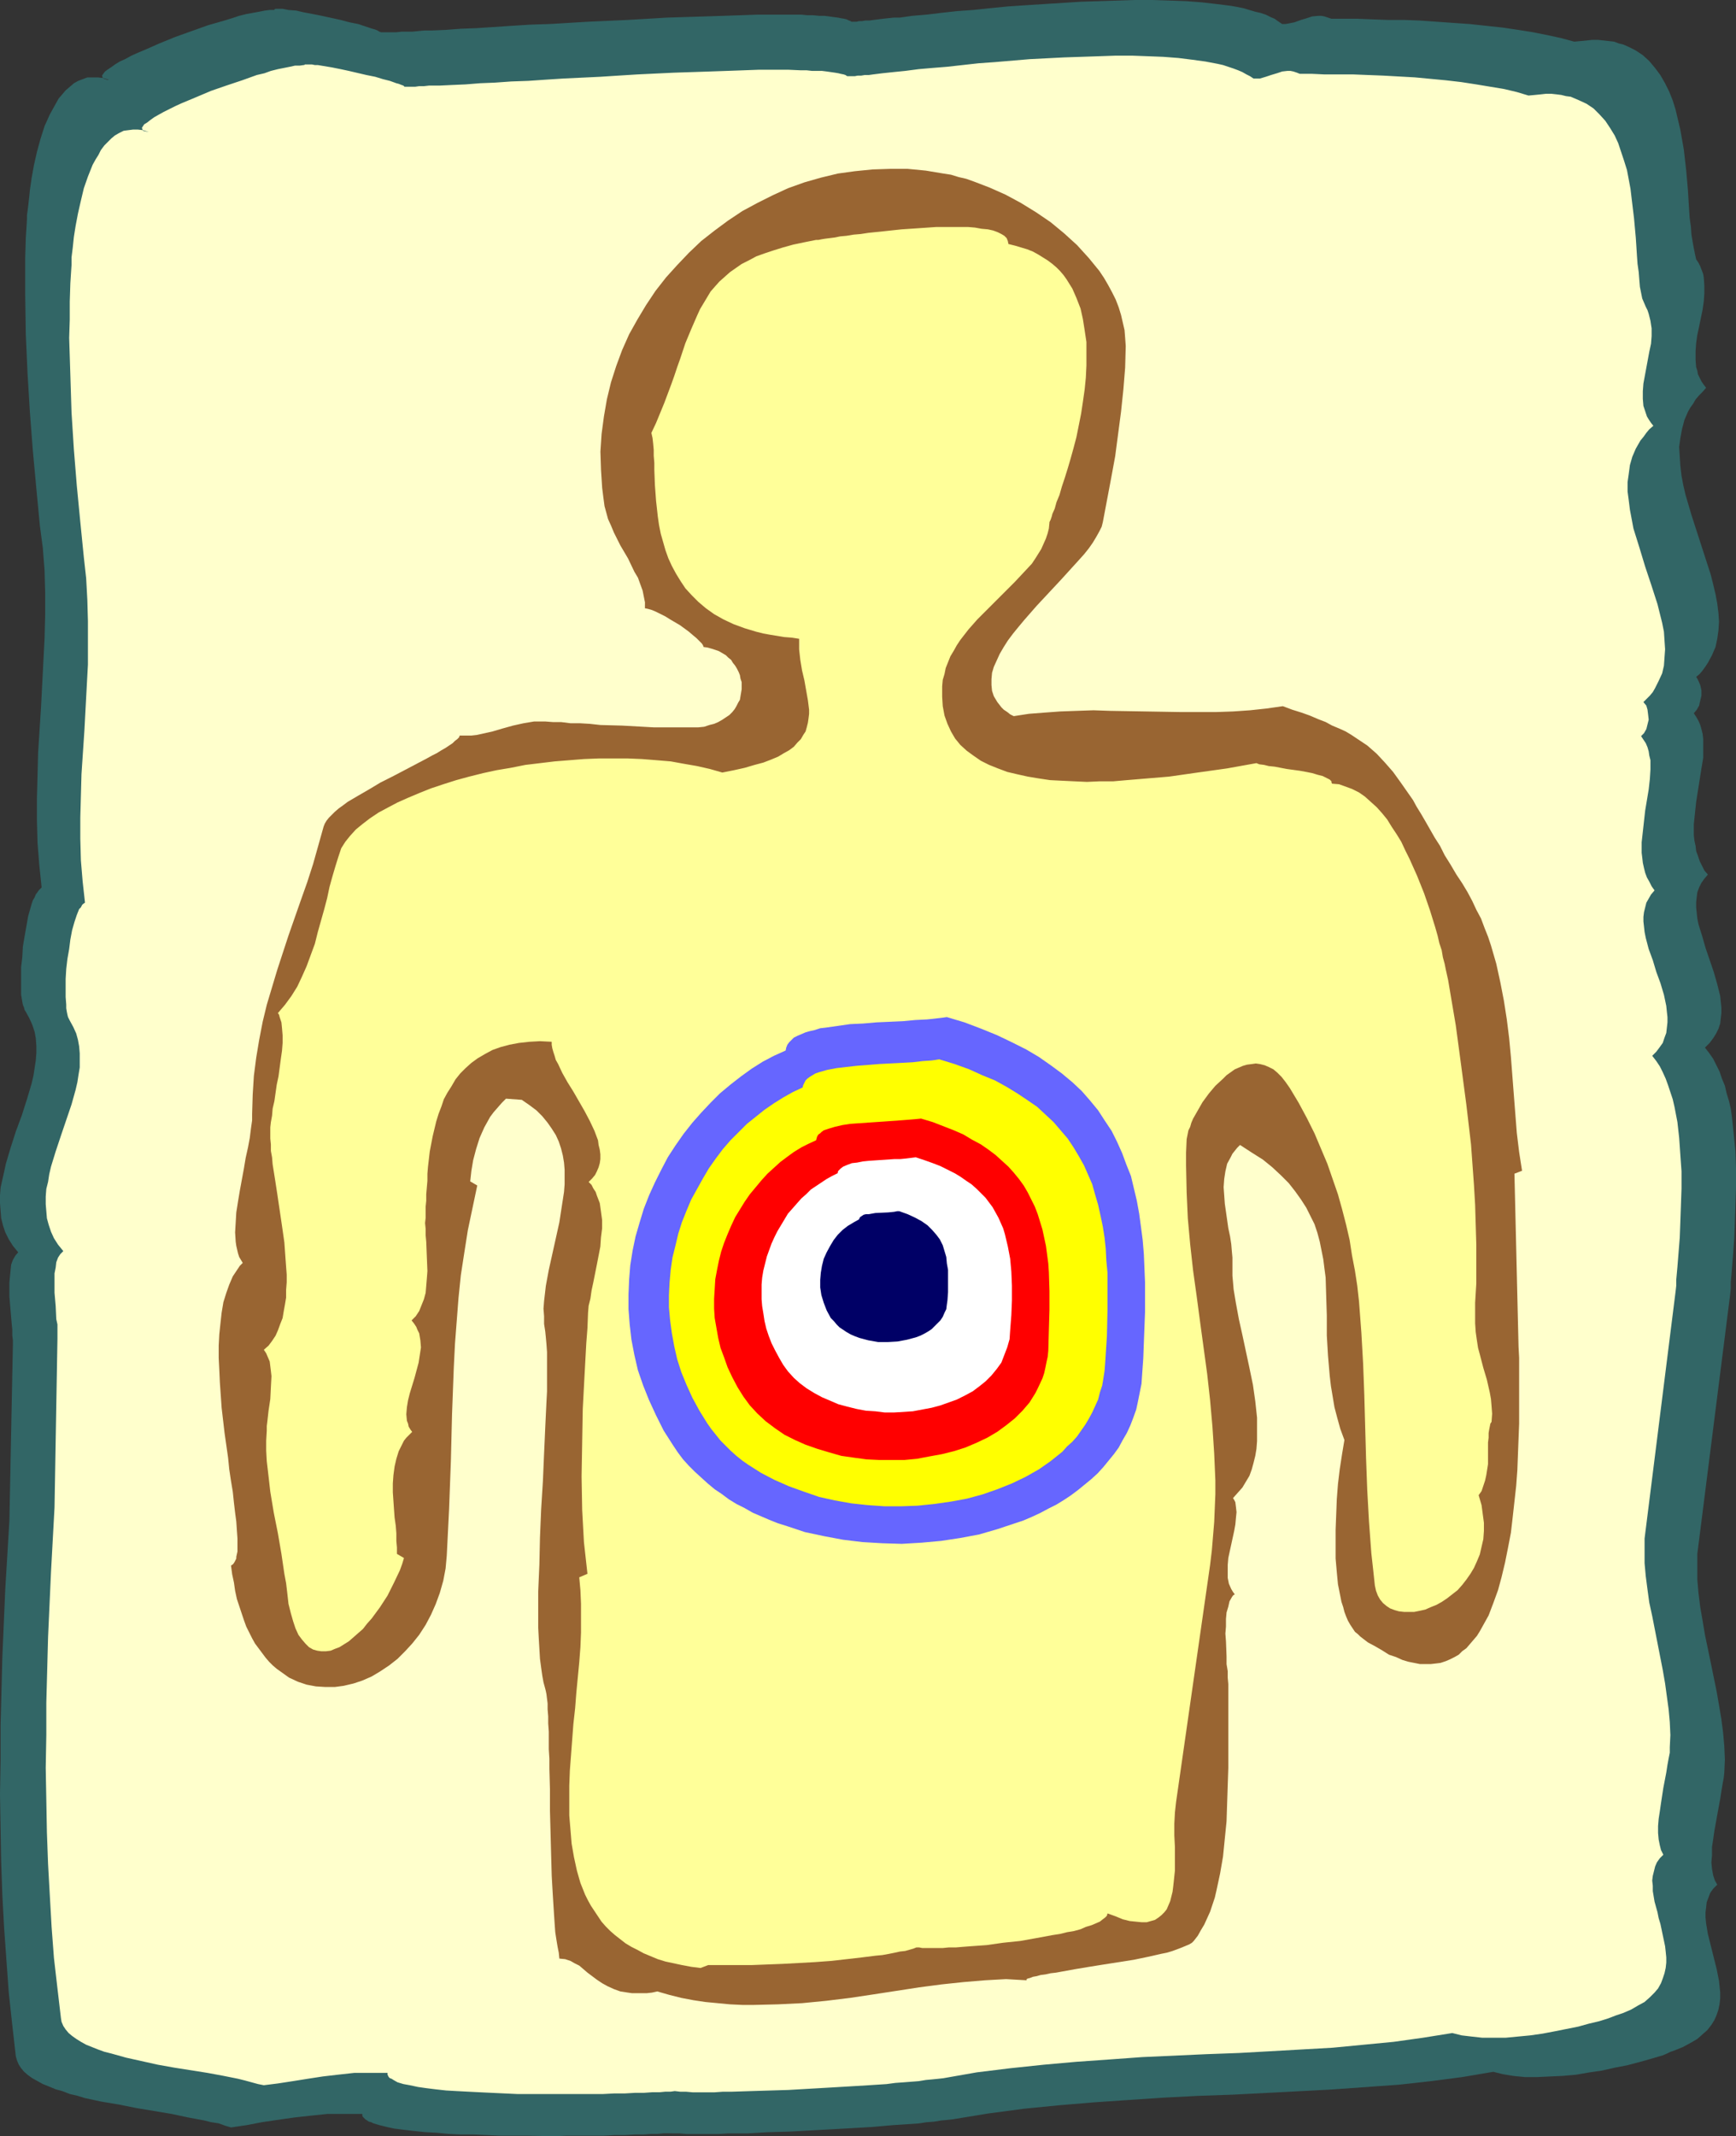
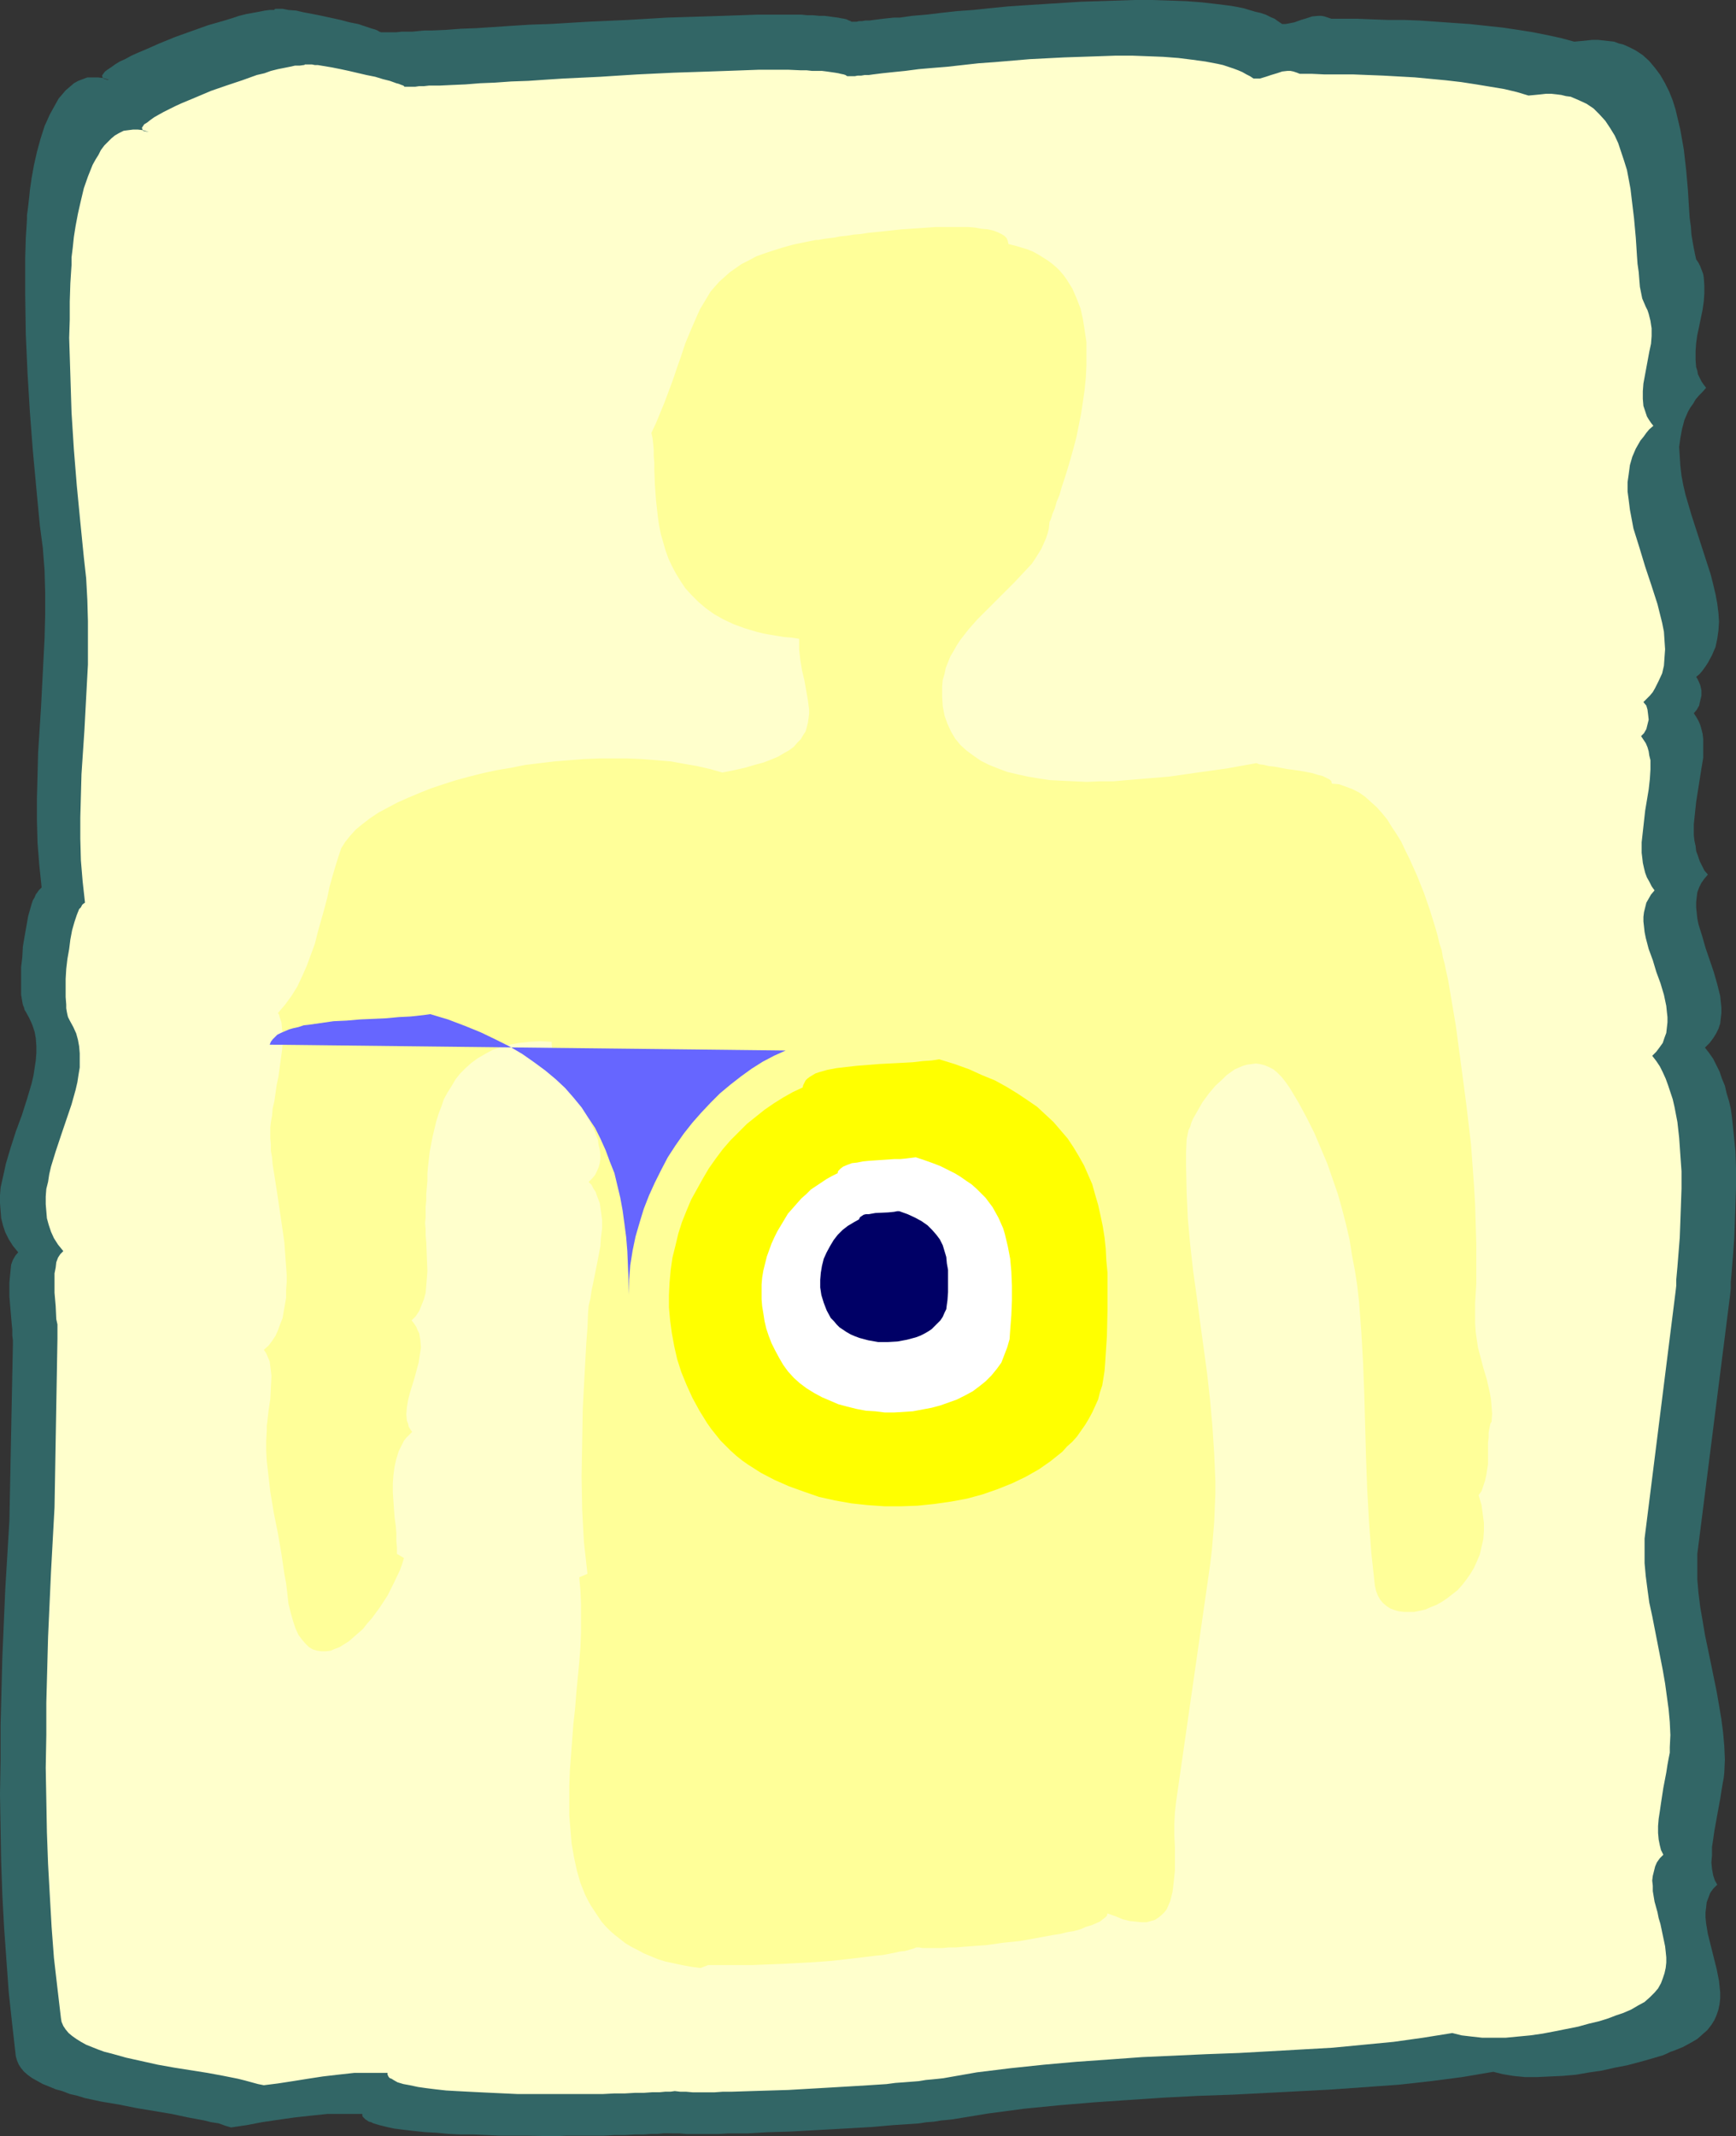
<svg xmlns="http://www.w3.org/2000/svg" xmlns:ns1="http://sodipodi.sourceforge.net/DTD/sodipodi-0.dtd" xmlns:ns2="http://www.inkscape.org/namespaces/inkscape" version="1.0" width="126.58mm" height="155.711mm" id="svg9" ns1:docname="Target.wmf">
  <rect width="100%" height="100%" fill="#333333" stroke="none" />
  <ns1:namedview id="namedview9" pagecolor="#ffffff" bordercolor="#000000" borderopacity="0.25" ns2:showpageshadow="2" ns2:pageopacity="0.0" ns2:pagecheckerboard="0" ns2:deskcolor="#d1d1d1" ns2:document-units="mm" />
  <defs id="defs1">
    <pattern id="WMFhbasepattern" patternUnits="userSpaceOnUse" width="6" height="6" x="0" y="0" />
  </defs>
  <path style="fill:#326666;fill-opacity:1;fill-rule:evenodd;stroke:none" d="m 184.03,587.707 h -0.646 -0.485 l -1.616,0.162 h -1.777 l -2.1,0.162 h -2.424 l -2.747,0.162 h -2.908 l -2.908,0.162 h -3.231 -3.393 -3.555 l -3.555,0.162 -7.432,-0.162 h -7.432 l -7.271,-0.323 h -3.555 l -3.393,-0.162 -3.393,-0.323 -3.07,-0.162 -3.07,-0.323 -2.747,-0.323 -2.585,-0.323 -2.262,-0.485 -1.939,-0.485 -1.616,-0.485 -0.646,-0.323 -0.646,-0.162 -0.969,-0.646 -0.323,-0.323 -0.323,-0.323 -0.162,-0.323 v -0.485 h -2.424 -2.424 -4.847 l -4.686,0.485 -4.362,0.485 -4.524,0.646 -4.362,0.646 -4.201,0.808 -4.362,0.646 -1.616,-0.485 -1.777,-0.646 -2.1,-0.323 -1.939,-0.485 -4.362,-0.808 -4.524,-0.97 -4.847,-0.808 -4.847,-0.808 -4.847,-0.97 -4.847,-0.808 -4.524,-0.97 -2.1,-0.646 -2.1,-0.485 -2.1,-0.808 -1.777,-0.485 -1.939,-0.808 -1.616,-0.646 -1.454,-0.808 -1.454,-0.808 -1.131,-0.808 -1.131,-0.97 -0.808,-0.97 -0.646,-0.97 -0.485,-1.131 -0.323,-1.131 -0.969,-8.564 -0.969,-8.888 -0.646,-8.888 -0.646,-9.049 L 0.646,522.101 0.323,512.89 0.162,503.518 0,494.307 0.162,484.935 v -9.534 l 0.485,-18.906 0.808,-18.745 1.131,-18.745 0.969,-48.639 v -1.131 l -0.162,-1.293 v -1.616 l -0.162,-1.616 -0.323,-3.717 -0.323,-3.878 v -1.939 -1.778 l 0.162,-1.778 0.162,-1.616 0.162,-1.616 0.485,-1.293 0.646,-1.131 0.808,-0.97 -1.454,-1.778 -1.131,-1.778 -0.969,-1.939 -0.646,-1.939 -0.485,-1.939 L 0.162,333.524 0,331.423 v -2.101 l 0.162,-2.101 0.485,-2.262 0.485,-2.101 0.485,-2.262 1.293,-4.363 1.454,-4.525 1.616,-4.363 1.454,-4.525 1.293,-4.363 0.485,-2.101 0.323,-2.101 0.323,-2.101 0.162,-2.101 v -1.939 l -0.162,-2.101 -0.323,-1.778 -0.646,-1.939 -0.808,-1.778 -0.969,-1.778 -0.323,-0.485 -0.162,-0.646 -0.323,-0.808 -0.162,-0.808 -0.162,-0.97 -0.162,-0.97 v -2.262 -2.585 -2.747 l 0.323,-2.747 0.162,-2.909 0.485,-2.909 0.485,-2.747 0.485,-2.747 0.646,-2.262 0.323,-1.131 0.323,-0.97 0.485,-0.808 0.323,-0.808 0.485,-0.646 0.323,-0.485 0.485,-0.485 0.323,-0.323 -0.646,-6.14 -0.485,-6.14 -0.162,-6.14 v -6.14 l 0.162,-6.302 0.162,-6.302 0.808,-12.604 0.646,-12.604 0.323,-6.302 0.162,-6.302 v -6.302 L 12.279,157.067 11.795,150.926 10.987,144.786 10.017,134.605 9.048,124.102 8.24,113.599 7.594,102.934 7.109,92.107 6.948,81.442 V 76.271 70.939 L 7.109,65.606 7.432,60.435 V 59.304 l 0.162,-1.131 0.162,-1.293 0.162,-1.454 0.162,-1.454 0.162,-1.616 0.485,-3.393 0.646,-3.555 0.808,-3.555 0.969,-3.555 1.131,-3.555 1.454,-3.232 0.808,-1.454 0.808,-1.454 0.808,-1.454 0.969,-1.131 0.969,-1.131 1.131,-0.97 1.131,-0.97 1.131,-0.646 1.293,-0.485 1.293,-0.485 h 1.454 1.454 l 1.454,0.162 1.616,0.485 h -0.485 l -0.485,-0.162 -0.485,-0.162 -0.323,-0.323 -0.162,-0.485 0.323,-0.485 0.485,-0.646 0.646,-0.485 0.969,-0.646 1.131,-0.808 1.293,-0.808 1.454,-0.646 1.777,-0.97 1.777,-0.808 1.939,-0.808 4.039,-1.778 4.362,-1.778 4.524,-1.616 4.524,-1.616 4.524,-1.293 2.1,-0.646 1.939,-0.646 1.939,-0.485 1.777,-0.323 1.777,-0.323 1.616,-0.323 1.293,-0.162 h 1.293 V 2.585 l 0.323,-0.162 h 0.162 1.131 0.646 l 0.808,0.162 0.808,0.162 2.1,0.162 2.1,0.485 2.585,0.485 2.424,0.485 5.17,1.131 2.424,0.646 2.424,0.485 1.939,0.646 1.939,0.646 0.646,0.162 0.808,0.323 0.485,0.323 0.485,0.162 h 1.939 1.131 1.131 l 1.454,-0.162 h 1.454 1.454 l 1.616,-0.162 1.777,-0.162 h 1.939 l 3.878,-0.162 4.201,-0.323 4.362,-0.162 4.847,-0.323 4.847,-0.323 5.17,-0.323 5.17,-0.162 10.825,-0.646 10.825,-0.485 10.825,-0.646 5.332,-0.162 5.17,-0.162 5.009,-0.162 4.686,-0.162 4.686,-0.162 h 4.362 4.039 1.939 1.777 l 1.616,0.162 h 1.616 l 1.616,0.162 h 1.454 l 1.293,0.162 1.131,0.162 1.293,0.162 0.808,0.162 0.969,0.162 0.646,0.162 0.646,0.323 0.485,0.162 0.162,0.162 h 1.454 l 0.646,-0.162 h 0.808 l 0.969,-0.162 h 1.131 l 1.131,-0.162 1.293,-0.162 1.293,-0.162 1.454,-0.162 1.616,-0.162 h 1.616 l 3.393,-0.485 3.878,-0.323 4.039,-0.485 4.362,-0.485 4.524,-0.323 4.686,-0.485 4.847,-0.485 4.847,-0.323 5.009,-0.323 10.179,-0.646 L 307.955,0.162 312.802,0 h 4.847 l 4.847,0.162 4.524,0.162 4.201,0.323 4.201,0.485 3.878,0.485 1.777,0.323 1.616,0.323 1.616,0.485 1.616,0.485 1.454,0.323 1.454,0.485 1.293,0.646 1.131,0.485 1.131,0.808 0.969,0.646 h 0.808 l 0.969,-0.162 1.616,-0.323 1.777,-0.646 1.616,-0.485 1.454,-0.485 1.777,-0.162 h 0.808 l 0.808,0.162 0.969,0.323 0.969,0.323 h 3.393 3.878 l 3.878,0.162 4.362,0.162 h 4.362 l 4.524,0.162 9.048,0.646 4.686,0.323 4.524,0.485 4.524,0.485 4.362,0.646 4.039,0.646 4.039,0.808 3.716,0.808 3.555,0.97 1.777,-0.162 1.616,-0.162 1.616,-0.162 h 1.616 l 1.454,0.162 1.454,0.162 1.454,0.162 1.293,0.485 1.293,0.323 1.131,0.485 2.262,1.131 1.939,1.293 1.777,1.616 1.616,1.939 1.454,1.939 1.293,2.262 1.131,2.262 0.969,2.424 0.808,2.585 0.646,2.747 0.646,2.747 0.485,2.747 0.485,2.747 0.646,5.656 0.485,5.494 0.162,2.747 0.162,2.585 0.162,2.424 0.323,2.262 0.162,2.262 0.323,1.939 0.323,1.778 0.323,1.616 0.323,1.454 0.646,0.97 0.485,0.97 0.808,2.101 0.162,0.97 0.162,2.262 v 2.101 l -0.162,2.262 -0.323,2.262 -0.969,4.686 -0.485,2.262 -0.323,2.262 -0.162,2.262 v 2.262 l 0.162,2.101 0.323,0.97 0.162,0.97 0.485,0.97 0.485,0.97 0.646,0.97 0.646,0.808 -0.969,1.131 -0.969,0.97 -0.969,1.131 -0.646,1.131 -0.808,1.131 -0.646,1.131 -0.969,2.262 -0.646,2.424 -0.485,2.585 -0.323,2.424 0.162,2.585 0.162,2.585 0.323,2.747 0.485,2.585 0.646,2.747 1.616,5.494 3.555,10.988 1.777,5.494 0.646,2.585 0.646,2.747 0.485,2.585 0.323,2.585 0.162,2.424 -0.162,2.424 -0.323,2.262 -0.485,2.262 -0.969,2.262 -1.131,2.101 -0.646,0.97 -0.808,1.131 -0.808,0.97 -0.969,0.808 0.323,0.485 0.323,0.646 0.485,1.131 0.323,1.454 v 1.454 l -0.323,1.293 -0.323,1.454 -0.646,1.131 -0.808,0.97 0.646,0.97 0.646,1.131 0.485,1.131 0.323,1.131 0.323,1.293 0.162,1.293 v 1.293 1.293 2.747 l -0.485,2.909 -0.969,6.14 -0.485,3.07 -0.323,3.07 -0.323,3.07 v 3.07 l 0.162,1.454 0.323,1.454 0.162,1.454 0.485,1.293 0.485,1.454 0.646,1.293 0.646,1.293 0.969,1.131 -0.969,1.131 -0.808,1.131 -0.646,1.293 -0.485,1.293 -0.162,1.293 -0.162,1.454 v 1.454 l 0.162,1.616 0.162,1.454 0.323,1.616 0.969,3.07 0.969,3.393 2.262,6.625 0.969,3.393 0.808,3.232 0.162,1.616 0.162,1.616 v 1.454 l -0.162,1.454 -0.162,1.454 -0.485,1.454 -0.646,1.293 -0.808,1.293 -0.969,1.293 -1.293,1.293 1.131,1.454 1.131,1.616 0.808,1.616 0.969,1.939 0.646,1.939 0.808,1.939 0.485,2.101 0.646,2.101 0.485,2.101 0.323,2.262 0.485,4.686 0.485,4.848 0.162,4.848 v 4.848 l -0.162,4.848 -0.162,4.848 -0.162,4.525 -0.323,4.363 -0.323,4.04 -0.162,1.939 -0.162,1.778 v 1.778 l -0.162,1.616 -9.048,71.423 v 3.555 3.555 l 0.323,3.717 0.485,3.878 0.646,3.717 0.646,3.878 1.616,7.756 1.616,7.918 0.646,3.717 0.646,3.878 0.485,3.717 0.323,3.717 0.162,3.717 -0.162,3.555 -0.162,1.454 -0.323,1.778 -0.323,1.939 -0.323,2.101 -0.808,4.363 -0.808,4.525 -0.323,2.262 -0.323,2.101 v 2.262 l -0.162,1.939 0.162,1.778 0.323,1.778 0.485,1.454 0.646,1.131 -1.131,1.131 -0.808,1.131 -0.485,1.293 -0.485,1.293 -0.162,1.454 -0.162,1.293 v 1.454 l 0.162,1.616 0.485,2.909 0.808,3.232 0.808,3.232 0.808,3.232 0.646,3.232 0.162,1.616 0.162,1.616 v 1.616 l -0.162,1.454 -0.323,1.616 -0.485,1.454 -0.646,1.454 -0.808,1.293 -1.131,1.454 -1.293,1.131 -1.454,1.293 -1.939,1.131 -2.1,1.131 -2.424,0.97 -0.969,0.323 -0.969,0.485 -1.131,0.485 -1.131,0.323 -2.747,0.808 -2.908,0.808 -3.07,0.808 -3.393,0.646 -3.555,0.808 -3.393,0.485 -3.716,0.646 -3.716,0.323 -3.555,0.162 -3.393,0.162 h -3.393 l -3.231,-0.323 -2.908,-0.485 -1.293,-0.323 -1.293,-0.323 -8.563,1.454 -8.725,1.131 -8.725,0.97 -9.048,0.646 -9.048,0.646 -9.048,0.485 -9.371,0.485 -9.371,0.485 -9.371,0.323 -9.371,0.485 -9.694,0.646 -9.533,0.646 -9.694,0.808 -9.856,0.97 -9.694,1.293 -9.856,1.616 -1.454,0.162 -1.777,0.162 -1.939,0.323 -2.1,0.162 -2.1,0.323 -2.424,0.162 -2.424,0.162 -2.424,0.162 -5.493,0.485 -5.493,0.323 -5.817,0.323 -11.795,0.646 -5.817,0.162 -5.493,0.323 h -5.332 l -2.585,0.162 h -8.886 l -1.939,-0.162 h -1.777 z" id="path1" />
  <path style="fill:#ffffcc;fill-opacity:1;fill-rule:evenodd;stroke:none" d="m 185.969,576.072 -1.131,0.162 h -1.454 l -1.616,0.162 h -2.1 l -2.262,0.162 h -2.424 l -2.747,0.162 h -2.908 l -3.07,0.162 h -3.07 -13.734 -6.948 l -6.948,-0.323 -3.393,-0.162 -3.231,-0.162 -3.07,-0.162 -2.908,-0.162 -2.908,-0.323 -2.585,-0.323 -2.262,-0.323 -2.262,-0.485 -1.777,-0.323 -1.616,-0.485 -1.131,-0.646 -0.485,-0.323 -0.485,-0.162 -0.323,-0.323 -0.162,-0.323 -0.162,-0.323 v -0.485 h -2.424 -2.262 -4.524 l -4.362,0.485 -4.201,0.485 -4.201,0.646 -4.039,0.646 -4.201,0.646 -3.878,0.485 -1.616,-0.323 -1.777,-0.485 -1.777,-0.485 -1.939,-0.485 -4.039,-0.808 -4.362,-0.808 -9.21,-1.454 -4.524,-0.808 -4.362,-0.97 -4.362,-0.97 -4.039,-1.131 -1.939,-0.485 -1.777,-0.646 -1.616,-0.646 -1.616,-0.646 -1.454,-0.808 -1.293,-0.808 -1.131,-0.808 -0.969,-0.808 -0.808,-0.97 -0.646,-0.97 -0.485,-1.131 -0.162,-0.97 -0.969,-8.241 -0.969,-8.403 -0.646,-8.564 -0.485,-8.564 -0.485,-8.726 -0.323,-8.726 -0.162,-8.888 -0.162,-8.888 0.162,-9.049 v -8.888 l 0.485,-18.098 0.808,-17.937 0.969,-17.775 0.808,-46.538 v -1.131 -1.131 -0.808 -0.808 l -0.323,-1.454 -0.162,-3.555 -0.323,-3.717 v -3.555 -1.778 l 0.323,-1.616 0.162,-1.454 0.485,-1.293 0.646,-0.97 0.808,-0.808 -1.454,-1.778 -1.131,-1.778 -0.808,-1.778 -0.646,-1.939 -0.485,-1.778 -0.162,-1.939 -0.162,-1.939 v -2.101 l 0.162,-2.101 0.485,-1.939 0.323,-2.101 0.485,-2.101 1.293,-4.201 1.454,-4.363 2.908,-8.564 1.131,-4.04 0.485,-2.101 0.323,-2.101 0.323,-1.939 v -1.939 -1.939 l -0.162,-1.939 -0.323,-1.778 -0.485,-1.778 -0.808,-1.778 -0.969,-1.778 -0.162,-0.323 -0.323,-0.646 -0.162,-0.646 -0.162,-0.808 -0.162,-0.97 v -0.97 l -0.162,-2.101 v -2.424 -2.585 l 0.162,-2.747 0.323,-2.747 0.485,-2.747 0.323,-2.585 0.485,-2.585 0.646,-2.262 0.646,-1.939 0.323,-0.808 0.323,-0.808 0.485,-0.485 0.323,-0.646 0.323,-0.323 0.485,-0.323 -0.646,-5.817 -0.485,-5.817 -0.162,-5.979 v -5.817 l 0.162,-5.979 0.162,-5.979 0.808,-12.119 0.646,-12.119 0.323,-5.979 v -5.979 -5.979 l -0.162,-5.817 -0.323,-5.979 -0.646,-5.817 -0.969,-9.695 -0.969,-10.019 -0.808,-10.019 -0.646,-10.18 -0.323,-10.342 -0.323,-10.18 0.162,-5.009 v -5.009 l 0.162,-5.009 0.323,-5.009 v -0.97 -1.131 l 0.162,-1.293 0.162,-1.293 0.323,-3.07 0.485,-3.07 0.646,-3.393 0.808,-3.555 0.808,-3.393 1.131,-3.232 1.293,-3.232 0.808,-1.454 0.808,-1.293 0.646,-1.293 0.969,-1.293 0.969,-0.97 0.969,-0.97 0.969,-0.808 1.131,-0.646 1.293,-0.646 1.293,-0.162 1.293,-0.162 h 1.293 l 1.454,0.162 1.616,0.485 -0.969,-0.162 -0.646,-0.162 -0.162,-0.323 -0.162,-0.485 0.323,-0.485 0.323,-0.485 0.808,-0.485 0.808,-0.646 1.131,-0.808 1.131,-0.646 1.454,-0.808 1.616,-0.808 1.616,-0.808 1.777,-0.808 3.878,-1.616 4.201,-1.778 4.201,-1.454 4.362,-1.454 4.039,-1.454 2.1,-0.485 1.777,-0.646 1.939,-0.485 1.616,-0.323 1.616,-0.323 1.454,-0.323 h 1.293 l 1.131,-0.162 h 0.162 l 0.162,-0.162 h 0.323 0.969 0.646 l 0.808,0.162 h 0.808 l 1.939,0.323 1.939,0.323 2.424,0.485 2.262,0.485 4.847,1.131 2.424,0.485 2.1,0.646 1.939,0.485 1.777,0.646 0.646,0.162 0.808,0.323 0.485,0.162 0.323,0.323 h 2.908 l 1.131,-0.162 h 1.293 l 1.454,-0.162 h 1.454 1.454 l 3.393,-0.162 3.716,-0.162 4.039,-0.323 4.039,-0.162 4.524,-0.323 4.686,-0.162 4.686,-0.323 5.009,-0.323 10.179,-0.485 5.009,-0.323 5.17,-0.323 10.179,-0.485 5.009,-0.162 4.847,-0.162 4.686,-0.162 4.524,-0.162 4.362,-0.162 h 7.917 l 3.555,0.162 h 1.616 l 1.454,0.162 h 1.454 1.293 l 1.293,0.162 1.131,0.162 1.131,0.162 0.969,0.162 0.646,0.162 0.808,0.162 0.485,0.162 0.485,0.323 h 0.162 0.808 0.485 0.646 l 0.808,-0.162 h 0.969 l 0.969,-0.162 h 1.131 l 1.131,-0.162 1.293,-0.162 1.293,-0.162 3.07,-0.323 3.231,-0.323 3.716,-0.485 3.716,-0.323 4.039,-0.323 4.362,-0.485 4.362,-0.485 4.524,-0.323 9.533,-0.808 9.533,-0.485 9.533,-0.323 4.686,-0.162 h 4.524 l 4.362,0.162 4.201,0.162 4.201,0.323 3.878,0.485 3.555,0.485 3.393,0.646 1.454,0.323 1.454,0.485 1.454,0.485 1.293,0.485 1.131,0.485 1.131,0.646 0.969,0.485 0.969,0.646 h 0.969 0.808 l 1.616,-0.485 1.454,-0.485 1.616,-0.485 1.454,-0.485 1.454,-0.162 h 0.808 l 0.808,0.162 0.969,0.323 0.808,0.323 h 3.393 l 3.393,0.162 h 3.878 4.039 l 4.039,0.162 4.201,0.162 8.725,0.485 8.563,0.808 4.201,0.485 4.201,0.646 3.878,0.646 3.878,0.646 3.393,0.808 3.231,0.97 1.777,-0.162 1.616,-0.162 1.454,-0.162 h 1.454 l 1.454,0.162 1.293,0.162 1.293,0.323 1.293,0.162 1.131,0.485 1.131,0.485 2.1,0.97 1.939,1.293 1.616,1.616 1.616,1.778 1.293,1.939 1.293,2.101 0.969,2.101 0.808,2.424 0.808,2.424 0.808,2.585 0.485,2.585 0.485,2.585 0.323,2.747 0.646,5.333 0.485,5.333 0.162,2.424 0.162,2.585 0.162,2.262 0.323,2.262 0.162,2.101 0.162,1.939 0.323,1.616 0.323,1.616 0.485,1.131 0.485,1.131 0.485,0.97 0.323,0.97 0.485,1.939 0.323,2.101 v 2.101 l -0.162,2.101 -0.485,2.262 -0.808,4.363 -0.808,4.363 -0.162,2.101 v 2.101 l 0.162,1.939 0.646,1.939 0.323,0.97 0.485,0.808 0.646,0.97 0.646,0.808 -1.131,0.97 -0.808,0.97 -0.808,1.131 -0.808,0.97 -1.293,2.262 -0.969,2.262 -0.646,2.262 -0.323,2.424 -0.323,2.262 v 2.585 l 0.323,2.424 0.323,2.585 0.485,2.585 0.485,2.585 1.616,5.171 1.616,5.333 1.777,5.333 1.616,5.009 0.646,2.585 0.646,2.585 0.485,2.424 0.162,2.424 0.162,2.424 -0.162,2.262 -0.162,2.262 -0.485,2.101 -0.969,2.101 -0.969,1.939 -0.646,1.131 -0.808,0.97 -0.808,0.808 -0.969,0.97 0.808,0.97 0.323,1.131 0.162,1.293 0.162,1.454 -0.323,1.293 -0.323,1.293 -0.646,1.131 -0.808,0.808 0.646,0.97 0.646,0.97 0.485,1.131 0.323,1.131 0.162,1.131 0.323,1.293 v 2.585 l -0.162,2.585 -0.323,2.909 -0.485,2.909 -0.485,2.909 -0.646,5.817 -0.323,2.909 v 2.909 l 0.162,1.293 0.162,1.454 0.323,1.454 0.323,1.293 0.485,1.293 0.646,1.131 0.646,1.293 0.808,1.131 -0.969,1.131 -0.646,1.131 -0.646,1.131 -0.323,1.293 -0.323,1.293 -0.162,1.293 v 1.293 l 0.162,1.454 0.162,1.454 0.323,1.616 0.808,3.07 1.131,3.07 0.969,3.232 1.131,3.07 0.969,3.232 0.646,3.07 0.162,1.616 0.162,1.454 v 1.454 l -0.162,1.454 -0.162,1.454 -0.485,1.293 -0.485,1.454 -0.808,1.131 -0.969,1.293 -1.131,1.131 1.131,1.454 0.969,1.454 0.808,1.616 0.808,1.778 0.646,1.778 0.646,1.939 0.646,1.939 0.485,2.101 0.808,4.201 0.485,4.363 0.323,4.686 0.323,4.525 v 4.686 l -0.162,4.686 -0.162,4.525 -0.162,4.363 -0.323,4.04 -0.323,4.04 -0.162,1.778 -0.162,1.778 v 1.616 l -0.162,1.454 -8.563,68.191 v 3.393 3.393 l 0.323,3.555 0.485,3.717 0.485,3.555 0.808,3.717 2.908,14.866 0.646,3.717 0.485,3.555 0.485,3.555 0.323,3.555 0.162,3.555 -0.162,3.393 v 1.454 l -0.323,1.616 -0.323,1.778 -0.323,2.101 -0.808,4.201 -0.646,4.201 -0.323,2.262 -0.323,2.101 -0.162,1.939 v 1.939 l 0.162,1.778 0.323,1.616 0.323,1.293 0.646,1.293 -0.969,0.97 -0.808,1.131 -0.485,1.131 -0.323,1.293 -0.323,1.293 -0.162,1.293 0.162,1.454 v 1.454 l 0.485,2.909 0.808,2.909 0.323,1.616 0.485,1.616 0.646,3.07 0.646,3.07 0.162,1.454 0.162,1.616 v 1.454 l -0.162,1.454 -0.323,1.454 -0.485,1.454 -0.485,1.293 -0.808,1.454 -0.969,1.131 -1.293,1.293 -1.454,1.293 -1.777,0.97 -1.939,1.131 -2.262,0.97 -0.969,0.323 -0.969,0.323 -2.1,0.808 -2.585,0.808 -2.747,0.646 -2.908,0.808 -3.231,0.646 -3.231,0.646 -3.393,0.646 -3.393,0.485 -3.393,0.323 -3.393,0.323 h -3.231 -3.231 l -2.908,-0.323 -2.747,-0.323 -1.293,-0.323 -1.293,-0.323 -8.079,1.293 -8.079,1.131 -8.402,0.808 -8.402,0.808 -8.563,0.485 -8.563,0.485 -8.725,0.485 -8.886,0.323 -17.773,0.808 -8.886,0.646 -9.21,0.646 -9.048,0.808 -9.21,0.97 -9.21,1.131 -9.21,1.616 -1.454,0.162 -1.616,0.162 -1.777,0.162 -1.939,0.323 -2.1,0.162 -2.1,0.162 -2.262,0.162 -2.424,0.323 -5.009,0.323 -5.332,0.323 -5.493,0.323 -11.148,0.646 -5.332,0.162 -5.332,0.162 -5.009,0.162 h -2.424 l -2.262,0.162 h -6.14 l -1.777,-0.162 h -1.616 z" id="path2" />
-   <path style="fill:#996532;fill-opacity:1;fill-rule:evenodd;stroke:none" d="m 177.728,167.57 0.808,0.162 1.131,0.323 1.131,0.485 1.293,0.646 1.293,0.646 1.293,0.808 2.747,1.616 2.424,1.778 1.131,0.97 0.969,0.808 0.808,0.808 0.646,0.646 0.323,0.485 0.162,0.485 1.131,0.162 1.131,0.323 1.939,0.646 1.939,1.131 0.646,0.646 0.808,0.646 0.485,0.808 0.646,0.808 0.485,0.808 0.485,0.97 0.323,0.808 0.162,0.97 0.323,0.97 v 0.97 0.97 l -0.162,0.97 -0.162,0.97 -0.162,0.97 -0.485,0.808 -0.485,0.97 -0.485,0.808 -0.646,0.808 -0.808,0.808 -0.969,0.646 -0.969,0.646 -1.131,0.646 -1.131,0.485 -1.293,0.323 -1.454,0.485 -1.616,0.162 h -2.1 -4.847 -2.585 -2.747 l -2.908,-0.162 -5.817,-0.323 -5.978,-0.162 -2.908,-0.323 -2.747,-0.162 h -2.585 l -2.585,-0.323 h -2.262 l -2.1,-0.162 h -1.616 -1.454 l -2.908,0.485 -2.908,0.646 -2.908,0.808 -2.747,0.808 -2.908,0.646 -1.454,0.323 -1.454,0.162 h -1.616 -1.616 l -0.162,0.485 -0.485,0.485 -0.646,0.485 -0.646,0.646 -0.969,0.646 -0.969,0.646 -1.131,0.646 -1.293,0.808 -1.293,0.646 -1.454,0.808 -3.07,1.616 -3.07,1.616 -3.393,1.778 -3.231,1.616 -3.231,1.939 -3.07,1.778 -2.747,1.616 -1.293,0.97 -1.131,0.808 -1.131,0.97 -0.808,0.808 -0.808,0.808 -0.646,0.808 -0.485,0.808 -0.323,0.808 -1.454,5.171 -1.454,5.171 -1.616,5.009 -1.777,5.009 -3.393,9.695 -3.07,9.372 -1.454,4.848 -1.454,4.848 -1.131,4.686 -0.969,5.009 -0.808,4.848 -0.646,5.009 -0.323,5.171 -0.162,5.332 v 0.808 0.97 l -0.323,2.262 -0.323,2.585 -0.485,2.585 -0.646,2.909 -0.485,2.909 -1.131,6.14 -0.485,2.909 -0.485,3.07 -0.162,2.747 -0.162,2.747 0.162,2.585 0.162,1.131 0.485,2.101 0.323,0.97 0.485,0.808 0.485,0.808 -0.808,0.808 -0.646,0.97 -1.293,1.939 -0.969,2.262 -0.808,2.262 -0.808,2.585 -0.485,2.909 -0.323,2.909 -0.323,3.07 -0.162,3.07 v 3.393 l 0.162,3.232 0.162,3.555 0.485,6.948 0.808,6.948 0.969,6.787 0.323,3.232 0.485,3.232 0.485,2.909 0.323,3.07 0.323,2.747 0.323,2.424 0.162,2.424 0.162,2.262 v 1.939 1.616 l -0.323,1.454 v 0.485 l -0.323,0.646 -0.162,0.323 -0.323,0.485 -0.162,0.162 -0.485,0.323 0.323,2.424 0.485,2.262 0.323,2.262 0.485,2.262 0.646,1.939 0.646,1.939 0.646,1.939 0.646,1.778 0.808,1.616 0.808,1.616 0.808,1.454 0.969,1.293 0.969,1.293 0.969,1.293 0.969,1.131 0.969,0.97 1.131,0.97 1.131,0.808 1.131,0.808 1.131,0.808 2.424,1.131 2.424,0.808 2.585,0.485 2.585,0.162 h 2.585 l 2.424,-0.323 2.747,-0.646 2.424,-0.808 2.585,-1.131 2.424,-1.454 2.424,-1.616 2.262,-1.778 2.1,-2.101 1.939,-2.101 1.939,-2.424 1.777,-2.747 1.454,-2.747 1.293,-2.909 1.131,-3.07 0.969,-3.393 0.646,-3.393 0.323,-3.555 0.646,-12.927 0.485,-13.089 0.323,-12.927 0.485,-12.927 0.323,-6.464 0.485,-6.302 0.485,-6.302 0.646,-6.302 0.969,-6.302 0.969,-6.14 1.293,-6.14 1.293,-6.14 -1.939,-1.131 0.323,-2.909 0.485,-2.909 0.808,-3.07 0.969,-3.07 1.293,-2.909 1.616,-2.909 0.969,-1.293 1.131,-1.293 1.131,-1.293 1.131,-1.131 4.362,0.323 2.1,1.454 1.939,1.454 1.616,1.616 1.454,1.778 1.131,1.616 1.131,1.778 0.808,1.778 0.646,1.939 0.485,1.939 0.323,1.939 0.162,1.939 v 1.939 2.101 l -0.162,2.101 -0.646,4.201 -0.646,4.201 -0.969,4.363 -1.939,8.726 -0.808,4.363 -0.485,4.201 -0.162,2.101 0.162,2.101 v 2.101 l 0.323,2.101 0.162,1.616 0.162,1.778 0.162,2.262 v 7.756 3.07 l -0.162,3.07 -0.162,3.393 -0.162,3.393 -0.162,3.717 -0.162,3.555 -0.323,7.595 -0.485,7.756 -0.323,7.756 -0.162,7.433 -0.162,3.717 -0.162,3.717 v 3.393 3.393 3.232 l 0.162,3.07 0.162,2.747 0.162,2.747 0.323,2.424 0.323,2.262 0.323,1.778 0.485,1.778 0.162,0.646 0.162,0.808 0.162,1.293 0.162,1.293 v 1.616 l 0.162,1.939 v 1.939 l 0.162,2.262 v 2.262 2.585 l 0.162,2.585 v 2.747 l 0.162,5.656 v 5.979 l 0.323,12.119 0.162,5.817 0.162,2.909 0.162,2.747 0.162,2.585 0.162,2.585 0.162,2.424 0.162,2.262 0.323,2.101 0.323,1.939 0.323,1.616 0.162,1.616 1.616,0.162 1.454,0.485 1.131,0.646 1.293,0.646 2.262,1.939 2.585,1.939 1.454,0.97 1.454,0.808 1.777,0.808 1.777,0.646 2.1,0.323 1.131,0.162 h 2.585 1.454 l 1.454,-0.162 1.454,-0.323 3.393,0.97 3.231,0.808 3.393,0.646 3.231,0.485 3.393,0.323 3.393,0.323 3.393,0.162 h 3.231 l 6.624,-0.162 6.624,-0.323 6.624,-0.646 6.624,-0.808 6.463,-0.97 12.603,-1.939 6.14,-0.808 6.14,-0.646 5.817,-0.485 2.908,-0.162 2.908,-0.162 2.747,0.162 2.908,0.162 v -0.323 l 0.323,-0.162 0.646,-0.162 0.808,-0.323 0.969,-0.162 1.131,-0.323 1.293,-0.162 1.454,-0.323 1.454,-0.162 1.777,-0.323 3.555,-0.646 3.878,-0.646 4.039,-0.646 8.24,-1.293 3.878,-0.808 3.555,-0.808 1.616,-0.323 1.616,-0.485 1.293,-0.485 1.293,-0.485 1.131,-0.485 0.808,-0.323 0.808,-0.485 0.485,-0.485 1.131,-1.454 0.808,-1.454 0.969,-1.616 0.808,-1.778 0.808,-1.778 0.646,-1.939 0.646,-1.939 0.485,-2.101 0.969,-4.525 0.808,-4.686 0.485,-4.848 0.485,-4.848 0.162,-5.009 0.162,-4.848 0.162,-4.848 v -4.686 -14.22 -1.616 -1.131 -1.454 l -0.162,-1.778 v -1.778 l -0.323,-1.939 v -2.101 l -0.162,-4.201 -0.162,-2.101 0.162,-1.939 v -2.101 l 0.162,-1.778 0.485,-1.616 0.323,-1.454 0.646,-1.131 0.323,-0.485 0.485,-0.323 -0.485,-0.646 -0.485,-0.808 -0.646,-1.454 -0.323,-1.616 v -1.778 -1.778 l 0.162,-1.939 0.808,-3.717 0.808,-3.717 0.323,-1.778 0.162,-1.778 0.162,-1.616 -0.162,-1.454 -0.162,-1.293 -0.323,-0.646 -0.323,-0.485 1.293,-1.454 1.293,-1.454 0.969,-1.616 0.969,-1.616 0.646,-1.778 0.485,-1.778 0.485,-1.939 0.323,-1.939 0.162,-2.101 v -2.101 -2.101 -2.262 l -0.485,-4.525 -0.646,-4.525 -0.969,-4.686 -0.969,-4.525 -0.969,-4.525 -0.969,-4.363 -0.808,-4.363 -0.323,-1.939 -0.323,-1.939 -0.162,-1.939 -0.162,-1.778 v -1.778 -1.616 -1.616 l -0.162,-1.778 -0.162,-1.939 -0.323,-2.101 -0.485,-2.262 -0.323,-2.262 -0.646,-4.525 -0.162,-2.262 -0.162,-2.262 0.162,-2.262 0.323,-2.101 0.485,-2.101 0.969,-1.778 0.485,-0.97 0.646,-0.808 0.646,-0.808 0.808,-0.808 3.231,2.101 3.07,1.939 2.585,2.101 2.424,2.262 2.1,2.101 1.777,2.262 1.616,2.262 1.454,2.262 1.131,2.262 1.131,2.262 0.808,2.424 0.646,2.424 0.485,2.424 0.485,2.424 0.323,2.585 0.323,2.424 0.162,5.332 0.162,5.171 v 5.494 l 0.162,2.747 0.162,2.747 0.485,5.656 0.323,2.747 0.485,2.909 0.485,2.909 0.808,3.07 0.808,2.909 1.131,3.07 -0.646,3.878 -0.646,4.201 -0.485,4.04 -0.323,4.201 -0.162,4.201 -0.162,4.201 v 4.04 3.878 l 0.323,3.717 0.323,3.393 0.646,3.232 0.323,1.616 0.485,1.454 0.323,1.293 0.485,1.293 0.485,1.131 0.646,1.131 0.646,0.97 0.646,0.97 0.808,0.646 0.646,0.646 2.1,1.616 2.1,1.131 1.939,1.131 1.777,1.131 1.939,0.646 1.777,0.808 1.616,0.485 1.616,0.323 1.616,0.323 h 1.616 1.293 l 1.454,-0.162 1.293,-0.162 1.454,-0.485 1.131,-0.485 1.293,-0.646 1.131,-0.646 0.969,-0.97 1.131,-0.808 0.969,-1.131 0.969,-1.131 0.969,-1.131 0.808,-1.293 0.808,-1.454 1.616,-2.909 1.293,-3.393 1.293,-3.555 0.969,-3.555 0.969,-4.04 0.808,-4.04 0.808,-4.201 0.485,-4.201 0.485,-4.363 0.485,-4.363 0.323,-4.363 0.162,-4.363 0.162,-4.201 0.162,-4.201 v -4.04 -7.433 -3.555 -3.07 l -0.162,-3.07 -1.131,-47.669 2.1,-0.808 -0.808,-5.171 -0.646,-5.333 -0.808,-10.342 -0.808,-10.503 -0.485,-5.171 -0.646,-5.171 -0.808,-5.171 -0.969,-5.009 -1.131,-5.171 -1.454,-5.009 -0.808,-2.424 -0.969,-2.424 -0.969,-2.585 -1.293,-2.424 -1.131,-2.424 -1.293,-2.424 -1.454,-2.424 -1.616,-2.424 -1.616,-2.747 -1.616,-2.585 -1.293,-2.585 -1.454,-2.262 -1.293,-2.262 -1.293,-2.262 -1.131,-1.939 -1.293,-2.101 -0.969,-1.778 -1.131,-1.616 -2.262,-3.232 -2.1,-2.909 -2.262,-2.585 -2.262,-2.424 -2.585,-2.262 -2.908,-1.939 -1.454,-0.97 -1.616,-0.97 -1.777,-0.808 -1.939,-0.808 -1.777,-0.97 -2.1,-0.808 -2.262,-0.97 -2.262,-0.808 -2.585,-0.808 -2.585,-0.97 -4.524,0.646 -4.524,0.485 -4.686,0.323 -4.686,0.162 h -4.847 -4.847 l -9.694,-0.162 -9.694,-0.162 -4.686,-0.162 -4.686,0.162 -4.524,0.162 -4.362,0.323 -4.201,0.323 -4.201,0.646 -0.969,-0.485 -0.808,-0.646 -0.969,-0.646 -0.646,-0.646 -1.131,-1.454 -0.969,-1.616 -0.485,-1.454 -0.162,-1.616 v -1.616 l 0.162,-1.778 0.485,-1.616 0.808,-1.778 0.808,-1.778 1.131,-1.939 1.131,-1.778 1.454,-1.939 1.454,-1.778 1.616,-1.939 3.393,-3.878 6.786,-7.272 3.231,-3.555 1.616,-1.778 1.454,-1.616 1.293,-1.616 1.131,-1.616 0.969,-1.616 0.808,-1.454 0.646,-1.293 0.323,-1.293 1.131,-5.979 1.131,-5.979 1.131,-6.14 0.808,-6.14 0.808,-6.14 0.646,-6.14 0.485,-5.979 0.162,-5.979 -0.162,-2.262 -0.162,-2.101 -0.485,-2.101 -0.485,-2.101 -0.646,-2.101 -0.808,-2.101 -0.969,-1.939 -1.131,-2.101 -1.131,-1.939 -1.293,-1.939 -1.454,-1.778 -1.454,-1.778 -1.616,-1.778 -1.616,-1.778 -1.777,-1.616 -1.777,-1.616 -3.716,-3.07 -4.039,-2.747 -4.201,-2.585 -4.201,-2.262 -4.362,-1.939 -4.201,-1.616 -2.262,-0.808 -2.1,-0.485 -2.1,-0.646 -2.1,-0.323 -4.847,-0.808 -5.009,-0.485 h -4.847 l -4.847,0.162 -4.847,0.485 -4.686,0.646 -4.686,1.131 -4.524,1.293 -4.524,1.616 -4.201,1.939 -4.201,2.101 -4.201,2.262 -3.878,2.585 -3.716,2.747 -3.716,2.909 -3.393,3.232 -3.231,3.393 -3.07,3.393 -2.908,3.717 -2.585,3.878 -2.424,4.04 -2.262,4.04 -1.939,4.363 -1.616,4.363 -1.454,4.525 -1.131,4.686 -0.808,4.686 -0.646,4.848 -0.323,4.848 0.162,5.009 0.323,5.009 0.323,2.585 0.323,2.424 0.485,1.778 0.485,1.778 0.808,1.778 0.808,1.939 1.777,3.555 2.1,3.555 1.777,3.717 0.969,1.616 0.646,1.778 0.646,1.778 0.323,1.616 0.323,1.616 z" id="path3" />
  <path style="fill:#ffff99;fill-opacity:1;fill-rule:evenodd;stroke:none" d="m 289.213,143.978 -0.162,1.616 -0.323,1.293 -0.485,1.454 -0.646,1.454 -0.646,1.454 -0.808,1.293 -0.808,1.293 -0.969,1.454 -2.262,2.424 -2.424,2.585 -2.585,2.585 -5.17,5.171 -2.585,2.585 -2.424,2.747 -2.262,2.909 -0.969,1.454 -0.808,1.454 -0.969,1.616 -0.646,1.616 -0.646,1.616 -0.323,1.616 -0.485,1.616 -0.162,1.778 v 1.454 1.454 l 0.162,2.585 0.485,2.585 0.808,2.262 0.969,2.101 1.131,1.939 1.454,1.778 1.777,1.616 1.777,1.293 2.1,1.454 2.262,1.131 2.424,0.97 2.585,0.97 2.747,0.646 2.908,0.646 2.908,0.485 3.231,0.485 3.231,0.162 3.393,0.162 3.555,0.162 3.555,-0.162 h 3.716 l 3.716,-0.323 3.878,-0.323 7.755,-0.646 7.917,-1.131 8.079,-1.131 8.079,-1.454 0.808,0.323 1.293,0.162 1.293,0.323 1.616,0.162 3.393,0.646 3.555,0.485 1.777,0.323 1.616,0.323 1.616,0.485 1.293,0.323 0.969,0.485 0.969,0.485 0.485,0.485 v 0.323 l 0.162,0.323 1.939,0.162 1.777,0.646 1.777,0.646 1.939,0.97 1.616,1.131 1.616,1.454 1.616,1.454 1.454,1.616 1.454,1.778 1.293,2.101 1.293,1.939 1.293,2.101 1.131,2.424 1.131,2.262 2.1,4.686 1.939,4.848 1.616,4.686 1.454,4.686 0.646,2.262 0.485,2.101 0.646,1.939 0.323,1.939 0.485,1.778 0.323,1.616 0.323,1.454 0.323,1.454 0.162,0.97 0.162,0.97 1.777,10.503 1.454,10.827 1.454,10.988 1.293,10.988 0.808,11.15 0.323,5.494 0.162,5.494 0.162,5.494 v 5.333 5.333 l -0.323,5.332 v 2.909 2.747 l 0.162,2.424 0.323,2.262 0.323,2.101 0.485,1.778 0.969,3.717 0.969,3.232 0.808,3.555 0.323,1.778 0.162,1.939 0.162,2.101 -0.162,2.262 -0.323,0.485 -0.162,0.808 -0.162,0.808 -0.162,0.97 v 1.293 l -0.162,1.293 v 2.909 3.07 l -0.485,3.07 -0.323,1.454 -0.485,1.454 -0.485,1.454 -0.808,1.131 0.808,2.747 0.323,2.424 0.323,2.424 v 2.262 l -0.162,2.262 -0.485,2.101 -0.485,2.101 -0.808,1.939 -0.808,1.778 -0.969,1.616 -1.131,1.616 -1.131,1.454 -1.293,1.454 -1.454,1.131 -1.454,1.131 -1.454,0.97 -1.454,0.808 -1.616,0.646 -1.454,0.646 -1.454,0.323 -1.616,0.323 h -1.454 -1.293 l -1.454,-0.162 -1.131,-0.323 -1.293,-0.485 -0.969,-0.646 -0.969,-0.808 -0.808,-0.97 -0.646,-1.131 -0.485,-1.293 -0.323,-1.454 -0.485,-4.525 -0.485,-4.363 -0.646,-8.726 -0.485,-8.726 -0.323,-8.726 -0.485,-17.452 -0.323,-8.564 -0.485,-8.564 -0.646,-8.564 -0.485,-4.363 -0.646,-4.201 -0.808,-4.201 -0.646,-4.201 -0.969,-4.201 -1.131,-4.363 -1.131,-4.04 -1.454,-4.201 -1.454,-4.201 -1.777,-4.201 -1.777,-4.201 -2.1,-4.201 -2.262,-4.201 -2.424,-4.04 -1.131,-1.616 -1.131,-1.454 -1.131,-1.131 -1.131,-0.97 -1.293,-0.646 -1.131,-0.485 -1.293,-0.323 -1.131,-0.162 -1.131,0.162 -1.293,0.162 -1.131,0.323 -1.131,0.485 -1.131,0.485 -1.131,0.808 -1.131,0.808 -0.969,0.97 -2.1,1.939 -1.777,2.101 -1.777,2.424 -1.293,2.262 -1.293,2.262 -0.485,1.131 -0.323,1.131 -0.485,0.97 -0.162,0.808 -0.162,0.808 -0.162,0.808 -0.162,3.717 v 3.555 l 0.162,7.433 0.323,7.11 0.646,7.11 0.808,7.272 0.969,6.948 0.969,7.272 0.969,7.11 0.969,7.11 0.808,7.272 0.646,7.272 0.485,7.433 0.323,7.433 v 3.717 l -0.162,3.878 -0.162,3.878 -0.323,3.878 -0.323,3.878 -0.485,4.04 -9.371,65.283 -0.323,2.909 -0.162,3.07 v 3.232 l 0.162,3.232 v 6.464 l -0.323,3.07 -0.162,1.454 -0.162,1.293 -0.323,1.293 -0.323,1.293 -0.485,1.131 -0.485,1.131 -0.646,0.808 -0.808,0.808 -0.808,0.646 -0.969,0.646 -1.131,0.323 -1.131,0.323 h -1.454 l -1.616,-0.162 -1.616,-0.162 -1.939,-0.485 -1.939,-0.808 -2.262,-0.808 -0.162,0.646 -0.485,0.485 -0.646,0.485 -0.808,0.646 -1.131,0.485 -1.131,0.485 -1.616,0.485 -1.454,0.646 -1.777,0.485 -1.939,0.323 -1.939,0.485 -2.1,0.323 -4.362,0.808 -4.524,0.808 -4.686,0.485 -4.524,0.646 -4.524,0.323 -2.1,0.162 -1.939,0.162 h -1.939 l -1.616,0.162 h -1.777 -2.747 -1.131 l -0.808,-0.162 h -0.808 l -0.808,0.323 -1.131,0.323 -1.131,0.323 -1.454,0.162 -1.454,0.323 -1.616,0.323 -1.777,0.323 -1.777,0.162 -3.878,0.485 -4.201,0.485 -4.362,0.485 -4.362,0.323 -8.886,0.485 -4.201,0.162 -4.201,0.162 h -1.777 -1.939 -6.14 -1.131 -1.131 l -2.1,0.808 -2.585,-0.323 -2.585,-0.485 -2.262,-0.485 -2.262,-0.485 -2.1,-0.646 -1.939,-0.808 -1.939,-0.808 -1.777,-0.97 -1.616,-0.808 -1.616,-0.97 -1.454,-1.131 -1.454,-1.131 -1.293,-1.131 -1.293,-1.293 -1.131,-1.293 -0.969,-1.454 -0.969,-1.454 -0.969,-1.454 -0.808,-1.454 -0.808,-1.616 -1.293,-3.232 -0.969,-3.393 -0.808,-3.717 -0.646,-3.717 -0.323,-3.878 -0.323,-3.878 v -4.04 -4.201 l 0.162,-4.201 0.323,-4.201 0.646,-8.564 0.485,-4.363 0.323,-4.201 0.808,-8.403 0.323,-4.201 0.162,-4.04 v -4.04 -3.878 l -0.162,-3.717 -0.323,-3.555 2.262,-0.97 -0.485,-4.363 -0.485,-4.363 -0.485,-8.888 -0.162,-9.211 0.162,-9.372 0.162,-9.211 0.485,-9.211 0.485,-8.888 0.323,-4.201 0.162,-4.201 0.162,-1.939 0.485,-1.939 0.323,-2.262 0.485,-2.262 0.969,-4.848 0.969,-5.009 0.162,-2.424 0.323,-2.585 v -2.262 l -0.323,-2.424 -0.323,-2.262 -0.808,-2.101 -0.323,-0.97 -0.646,-0.97 -0.485,-0.97 -0.808,-0.808 0.969,-0.97 0.808,-0.97 0.485,-0.97 0.485,-1.131 0.323,-1.131 0.162,-1.131 v -1.293 l -0.162,-1.293 -0.323,-1.293 -0.162,-1.293 -0.969,-2.585 -1.293,-2.747 -1.454,-2.747 -3.07,-5.333 -1.616,-2.585 -1.454,-2.585 -1.131,-2.424 -0.646,-1.131 -0.323,-1.131 -0.323,-0.97 -0.323,-1.131 -0.162,-0.97 v -0.808 l -3.231,-0.162 -2.908,0.162 -2.908,0.323 -2.585,0.485 -2.424,0.646 -2.262,0.808 -2.1,1.131 -1.939,1.131 -1.777,1.293 -1.616,1.454 -1.454,1.454 -1.293,1.616 -1.131,1.939 -1.131,1.778 -0.969,1.778 -0.646,1.939 -0.808,2.101 -0.646,2.101 -0.969,4.04 -0.808,4.201 -0.485,4.201 -0.162,1.939 v 1.939 l -0.323,3.717 v 1.778 l -0.162,1.616 v 1.616 1.454 l -0.162,1.454 0.162,1.616 v 1.778 l 0.162,1.778 0.162,4.04 0.162,4.04 -0.162,2.101 -0.162,1.939 -0.162,1.939 -0.485,1.778 -0.646,1.616 -0.646,1.616 -0.969,1.454 -1.131,1.131 0.646,0.808 0.646,0.97 0.323,0.808 0.485,0.97 0.162,0.97 0.162,0.97 0.162,1.939 -0.323,2.101 -0.323,2.101 -1.131,4.201 -1.293,4.201 -0.485,1.939 -0.323,1.939 -0.162,1.939 0.162,1.778 0.323,0.808 0.162,0.808 0.485,0.808 0.485,0.646 -0.808,0.808 -0.808,0.808 -0.646,0.808 -0.485,0.97 -0.969,1.939 -0.646,2.101 -0.485,2.101 -0.323,2.424 -0.162,2.262 v 2.424 l 0.323,4.686 0.162,2.262 0.323,2.262 0.162,2.101 v 2.101 l 0.162,1.778 v 1.778 l 1.939,1.131 -0.485,1.616 -0.646,1.778 -1.616,3.393 -1.777,3.555 -2.1,3.232 -2.262,3.07 -1.293,1.454 -1.131,1.454 -1.293,1.131 -1.293,1.131 -1.293,1.131 -1.293,0.808 -1.293,0.808 -1.293,0.485 -1.131,0.485 -1.293,0.162 h -1.293 l -1.131,-0.162 -1.131,-0.323 -1.131,-0.646 -0.969,-0.97 -0.969,-1.131 -0.969,-1.293 -0.808,-1.778 -0.646,-1.939 -0.646,-2.262 -0.323,-1.293 -0.323,-1.293 -0.162,-1.454 -0.162,-1.454 -0.323,-2.747 -0.485,-2.585 -0.808,-5.494 -0.969,-5.656 -1.131,-5.656 -0.969,-5.817 -0.646,-5.656 -0.323,-2.747 -0.162,-2.909 v -2.747 l 0.162,-2.747 v -1.293 l 0.162,-1.293 0.323,-2.909 0.485,-3.232 0.162,-3.232 0.162,-3.07 -0.162,-1.454 -0.162,-1.293 -0.162,-1.293 -0.485,-1.131 -0.485,-1.131 -0.646,-0.97 1.293,-1.131 0.969,-1.293 0.969,-1.454 0.646,-1.454 0.646,-1.778 0.646,-1.616 0.323,-1.939 0.323,-1.778 0.323,-1.939 v -2.101 l 0.162,-2.101 v -2.101 l -0.323,-4.363 -0.323,-4.525 -0.646,-4.525 -0.646,-4.363 -0.646,-4.363 -0.646,-4.201 -0.646,-4.04 -0.162,-1.939 -0.323,-1.778 v -1.778 l -0.162,-1.616 v -1.616 -1.454 l 0.162,-1.454 0.323,-1.778 0.162,-1.939 0.485,-2.101 0.323,-2.262 0.323,-2.262 0.485,-2.262 0.323,-2.424 0.323,-2.424 0.323,-2.262 0.162,-2.101 v -2.101 l -0.162,-1.939 -0.162,-1.616 -0.485,-1.454 -0.162,-0.646 -0.323,-0.485 1.939,-2.262 1.777,-2.424 1.616,-2.585 1.293,-2.747 1.293,-2.909 1.131,-3.07 1.131,-3.07 0.808,-3.232 1.777,-6.302 0.808,-3.07 0.646,-3.07 0.808,-2.909 0.808,-2.747 0.808,-2.585 0.808,-2.424 1.131,-1.778 1.293,-1.616 1.616,-1.778 1.777,-1.454 2.1,-1.616 2.424,-1.616 2.424,-1.293 2.747,-1.454 2.908,-1.293 3.07,-1.293 3.231,-1.293 3.393,-1.131 3.555,-1.131 3.555,-0.97 3.878,-0.97 3.716,-0.808 3.878,-0.646 4.039,-0.808 4.039,-0.485 4.039,-0.485 4.039,-0.323 4.039,-0.323 4.039,-0.162 h 4.039 4.039 l 3.878,0.162 4.039,0.323 3.878,0.323 3.555,0.646 3.716,0.646 3.555,0.808 3.393,0.97 3.231,-0.646 2.908,-0.646 2.747,-0.808 2.424,-0.646 2.1,-0.808 1.939,-0.808 1.616,-0.97 1.454,-0.808 1.293,-0.97 0.969,-1.131 0.969,-0.97 0.646,-1.131 0.646,-0.97 0.323,-1.131 0.323,-1.293 0.162,-1.131 0.162,-1.293 v -1.131 l -0.323,-2.585 -0.485,-2.747 -0.485,-2.747 -0.646,-2.747 -0.485,-2.909 -0.323,-2.909 v -1.454 -1.454 l -2.1,-0.323 -2.1,-0.162 -1.939,-0.323 -1.939,-0.323 -1.777,-0.323 -1.939,-0.485 -3.231,-0.97 -3.07,-1.131 -2.747,-1.293 -2.585,-1.454 -2.262,-1.616 -2.1,-1.778 -1.777,-1.778 -1.777,-1.939 -1.293,-1.939 -1.293,-2.101 -1.131,-2.101 -0.969,-2.101 -0.808,-2.262 -0.646,-2.262 -0.646,-2.262 -0.485,-2.424 -0.323,-2.262 -0.485,-4.363 -0.323,-4.363 -0.162,-4.201 v -1.939 l -0.162,-1.939 v -1.616 l -0.162,-1.778 -0.162,-1.454 -0.323,-1.454 1.293,-2.747 1.131,-2.747 1.131,-2.747 0.969,-2.585 0.969,-2.585 0.808,-2.262 0.808,-2.424 0.808,-2.262 1.454,-4.363 1.616,-3.878 1.616,-3.717 0.808,-1.778 0.969,-1.616 0.969,-1.616 0.969,-1.616 1.131,-1.293 1.293,-1.454 1.454,-1.293 1.454,-1.293 1.616,-1.131 1.616,-1.131 1.939,-0.97 2.1,-1.131 2.262,-0.808 2.424,-0.808 2.585,-0.808 2.908,-0.808 3.07,-0.646 3.231,-0.646 h 0.646 l 0.808,-0.162 0.969,-0.162 1.293,-0.162 1.293,-0.162 1.616,-0.323 1.777,-0.162 1.939,-0.323 1.939,-0.162 2.1,-0.323 4.686,-0.485 4.524,-0.485 4.847,-0.323 4.686,-0.323 h 4.524 2.262 1.939 l 1.939,0.162 1.777,0.323 1.777,0.162 1.454,0.323 1.293,0.485 0.969,0.485 0.808,0.485 0.646,0.646 0.323,0.808 0.162,0.808 1.939,0.485 1.616,0.485 1.616,0.485 1.616,0.646 1.454,0.808 1.293,0.808 1.293,0.808 1.293,0.97 1.131,0.97 0.969,0.97 0.969,1.131 0.808,1.131 0.808,1.293 0.808,1.293 1.131,2.585 1.131,2.909 0.646,2.909 0.485,3.07 0.485,3.232 v 3.232 3.232 l -0.162,3.393 -0.323,3.232 -0.485,3.393 -0.485,3.232 -0.646,3.232 -0.646,3.232 -0.808,3.07 -0.808,2.909 -0.808,2.747 -0.808,2.585 -0.808,2.424 -0.646,2.262 -0.808,1.939 -0.485,1.778 -0.646,1.454 -0.162,0.646 -0.162,0.485 -0.162,0.485 -0.162,0.323 -0.162,0.323 z" id="path4" />
-   <path style="fill:#6666ff;fill-opacity:1;fill-rule:evenodd;stroke:none" d="m 216.506,289.41 -3.231,1.454 -3.07,1.616 -3.07,1.939 -2.908,2.101 -2.908,2.262 -2.908,2.424 -2.585,2.585 -2.585,2.747 -2.424,2.747 -2.424,3.07 -2.262,3.232 -2.1,3.232 -1.777,3.393 -1.777,3.555 -1.616,3.555 -1.454,3.717 -1.131,3.717 -1.131,3.878 -0.808,3.878 -0.646,4.04 -0.323,4.04 -0.162,4.04 v 4.04 l 0.323,4.201 0.485,4.201 0.808,4.201 0.969,4.201 1.454,4.201 1.616,4.04 1.939,4.201 2.1,4.201 2.585,4.04 1.293,1.939 1.454,1.939 1.616,1.778 1.616,1.616 1.777,1.616 1.777,1.616 1.939,1.616 1.939,1.293 1.939,1.454 2.1,1.293 2.262,1.131 2.262,1.293 2.262,0.97 2.262,0.97 2.424,0.97 2.585,0.808 4.847,1.616 5.332,1.131 5.17,0.97 5.332,0.646 5.493,0.323 5.332,0.162 5.493,-0.323 5.332,-0.485 5.332,-0.808 5.17,-0.97 5.009,-1.454 4.847,-1.616 2.424,-0.808 2.262,-0.97 2.424,-1.131 2.1,-1.131 2.262,-1.131 2.1,-1.293 1.939,-1.293 1.939,-1.454 1.777,-1.454 1.777,-1.454 1.777,-1.616 1.616,-1.778 1.454,-1.778 1.454,-1.778 1.293,-1.778 1.131,-2.101 1.131,-1.939 0.969,-2.101 0.808,-2.101 0.808,-2.262 0.485,-2.262 0.485,-2.424 0.485,-2.424 0.162,-2.424 0.323,-4.525 0.162,-4.363 0.323,-8.403 v -4.201 -4.04 l -0.162,-3.878 -0.162,-3.878 -0.323,-3.878 -0.485,-3.717 -0.485,-3.555 -0.646,-3.555 -0.808,-3.393 -0.808,-3.393 -1.293,-3.232 -1.131,-3.07 -1.454,-3.232 -1.454,-2.909 -1.939,-2.909 -1.777,-2.747 -2.262,-2.747 -2.262,-2.585 -2.585,-2.424 -2.908,-2.424 -3.07,-2.262 -3.231,-2.262 -3.555,-2.101 -3.878,-1.939 -4.039,-1.939 -4.362,-1.778 -4.686,-1.778 -4.847,-1.454 -1.131,0.162 -2.747,0.323 -1.616,0.162 -3.231,0.162 -3.393,0.323 -7.271,0.323 -3.716,0.323 -3.555,0.162 -3.393,0.485 -3.393,0.485 -1.454,0.162 -1.454,0.485 -1.454,0.323 -1.131,0.323 -1.131,0.485 -1.131,0.485 -0.969,0.485 -0.646,0.646 -0.646,0.646 -0.485,0.646 -0.323,0.808 z" id="path5" />
+   <path style="fill:#6666ff;fill-opacity:1;fill-rule:evenodd;stroke:none" d="m 216.506,289.41 -3.231,1.454 -3.07,1.616 -3.07,1.939 -2.908,2.101 -2.908,2.262 -2.908,2.424 -2.585,2.585 -2.585,2.747 -2.424,2.747 -2.424,3.07 -2.262,3.232 -2.1,3.232 -1.777,3.393 -1.777,3.555 -1.616,3.555 -1.454,3.717 -1.131,3.717 -1.131,3.878 -0.808,3.878 -0.646,4.04 -0.323,4.04 -0.162,4.04 v 4.04 v -4.201 -4.04 l -0.162,-3.878 -0.162,-3.878 -0.323,-3.878 -0.485,-3.717 -0.485,-3.555 -0.646,-3.555 -0.808,-3.393 -0.808,-3.393 -1.293,-3.232 -1.131,-3.07 -1.454,-3.232 -1.454,-2.909 -1.939,-2.909 -1.777,-2.747 -2.262,-2.747 -2.262,-2.585 -2.585,-2.424 -2.908,-2.424 -3.07,-2.262 -3.231,-2.262 -3.555,-2.101 -3.878,-1.939 -4.039,-1.939 -4.362,-1.778 -4.686,-1.778 -4.847,-1.454 -1.131,0.162 -2.747,0.323 -1.616,0.162 -3.231,0.162 -3.393,0.323 -7.271,0.323 -3.716,0.323 -3.555,0.162 -3.393,0.485 -3.393,0.485 -1.454,0.162 -1.454,0.485 -1.454,0.323 -1.131,0.323 -1.131,0.485 -1.131,0.485 -0.969,0.485 -0.646,0.646 -0.646,0.646 -0.485,0.646 -0.323,0.808 z" id="path5" />
  <path style="fill:#ffff00;fill-opacity:1;fill-rule:evenodd;stroke:none" d="m 221.191,299.59 -2.747,1.293 -2.585,1.454 -2.585,1.616 -2.585,1.778 -2.424,1.939 -2.424,1.939 -2.262,2.262 -2.262,2.262 -2.1,2.424 -1.939,2.585 -1.939,2.747 -1.616,2.747 -1.616,2.909 -1.616,2.909 -1.293,3.07 -1.293,3.232 -0.969,3.07 -0.808,3.393 -0.808,3.232 -0.485,3.393 -0.323,3.555 -0.162,3.393 v 3.393 l 0.323,3.555 0.485,3.555 0.646,3.555 0.808,3.555 1.131,3.555 1.454,3.555 1.616,3.555 1.939,3.555 2.1,3.393 1.131,1.616 1.293,1.616 1.293,1.616 1.454,1.454 1.293,1.293 1.616,1.454 1.616,1.293 1.616,1.131 3.555,2.262 3.716,1.939 4.039,1.778 4.039,1.454 4.201,1.454 4.362,0.97 4.524,0.808 4.524,0.485 4.686,0.323 h 4.524 l 4.524,-0.162 4.686,-0.485 4.524,-0.646 4.362,-0.808 4.201,-1.131 4.201,-1.454 4.039,-1.616 3.716,-1.778 3.716,-2.101 3.231,-2.262 1.616,-1.293 1.616,-1.293 1.293,-1.454 1.454,-1.293 1.293,-1.454 1.131,-1.616 1.131,-1.616 0.969,-1.616 0.969,-1.778 1.616,-3.555 0.485,-1.939 0.646,-1.939 0.323,-1.939 0.323,-2.101 0.162,-2.101 0.485,-7.433 0.162,-7.272 v -3.555 -3.393 -3.232 l -0.323,-3.393 -0.162,-3.232 -0.323,-3.07 -0.485,-3.07 -0.646,-3.07 -0.646,-2.909 -0.808,-2.747 -0.808,-2.909 -1.131,-2.585 -1.131,-2.585 -1.454,-2.585 -1.454,-2.424 -1.616,-2.424 -1.939,-2.262 -1.939,-2.262 -2.262,-2.101 -2.262,-2.101 -2.585,-1.778 -2.908,-1.939 -2.908,-1.778 -3.231,-1.778 -3.555,-1.454 -3.555,-1.616 -4.039,-1.454 -4.201,-1.293 -0.969,0.162 -1.131,0.162 -2.424,0.162 -2.747,0.323 -2.908,0.162 -6.301,0.323 -6.14,0.485 -2.908,0.323 -2.747,0.323 -2.585,0.485 -1.131,0.323 -1.131,0.323 -0.969,0.323 -0.808,0.485 -0.808,0.485 -0.646,0.485 -0.485,0.485 -0.323,0.646 -0.323,0.646 z" id="path6" />
-   <path style="fill:#ff0000;fill-opacity:1;fill-rule:evenodd;stroke:none" d="m 224.907,314.133 -2.1,0.97 -1.939,0.97 -2.1,1.293 -1.777,1.293 -1.939,1.454 -1.777,1.616 -1.777,1.616 -1.616,1.778 -1.616,1.939 -1.616,1.939 -1.454,2.101 -1.293,2.101 -1.293,2.101 -1.131,2.424 -0.969,2.262 -0.969,2.424 -0.808,2.424 -0.646,2.585 -0.485,2.424 -0.485,2.585 -0.162,2.747 -0.162,2.585 v 2.747 l 0.162,2.585 0.485,2.747 0.485,2.747 0.646,2.747 0.969,2.585 0.969,2.747 1.293,2.747 1.454,2.747 1.616,2.585 1.777,2.424 2.1,2.262 2.262,2.101 2.585,1.939 2.585,1.778 2.908,1.454 2.908,1.293 3.231,1.131 3.231,0.97 3.393,0.97 3.393,0.485 3.555,0.485 3.393,0.162 h 3.555 3.555 l 3.393,-0.323 3.393,-0.646 3.555,-0.646 3.231,-0.808 3.07,-0.97 3.07,-1.293 3.07,-1.454 2.747,-1.616 2.424,-1.778 2.424,-1.939 2.1,-2.101 1.939,-2.262 1.616,-2.585 0.646,-1.293 1.293,-2.747 0.485,-1.454 0.323,-1.454 0.323,-1.616 0.323,-1.454 0.162,-1.616 0.162,-5.817 0.162,-5.494 v -5.171 l -0.162,-5.171 -0.162,-2.424 -0.323,-2.424 -0.323,-2.424 -0.485,-2.262 -0.485,-2.262 -1.293,-4.201 -0.808,-2.101 -0.969,-1.939 -0.969,-1.939 -1.131,-1.939 -1.293,-1.778 -1.454,-1.778 -1.454,-1.616 -1.777,-1.616 -1.777,-1.616 -1.939,-1.454 -2.1,-1.454 -2.424,-1.293 -2.424,-1.454 -2.585,-1.131 -2.908,-1.131 -2.908,-1.131 -3.231,-0.97 -1.616,0.162 -1.939,0.162 -2.1,0.162 -2.262,0.162 -2.262,0.162 -2.424,0.162 -4.686,0.323 -2.262,0.162 -2.1,0.323 -2.1,0.485 -1.616,0.485 -1.454,0.485 -0.646,0.485 -0.323,0.323 -0.485,0.323 -0.323,0.485 -0.162,0.485 z" id="path7" />
  <path style="fill:#ffffff;fill-opacity:1;fill-rule:evenodd;stroke:none" d="m 230.885,323.182 -1.616,0.808 -1.454,0.808 -1.454,0.97 -1.454,0.97 -1.454,0.97 -1.293,1.293 -1.293,1.131 -1.293,1.454 -1.131,1.293 -1.293,1.454 -0.969,1.616 -0.969,1.616 -0.969,1.616 -0.808,1.616 -0.808,1.778 -0.646,1.778 -0.646,1.778 -0.485,1.939 -0.485,1.939 -0.323,1.939 -0.162,1.939 v 1.939 2.101 l 0.162,1.939 0.323,1.939 0.323,2.101 0.485,2.101 0.646,1.939 0.808,2.101 0.969,1.939 1.131,2.101 1.131,1.939 1.293,1.778 1.616,1.778 1.616,1.454 1.939,1.454 2.1,1.293 2.1,1.131 2.262,0.97 2.262,0.97 2.424,0.646 2.585,0.646 2.585,0.485 2.585,0.162 2.585,0.323 h 2.585 l 2.585,-0.162 2.585,-0.162 2.585,-0.485 2.585,-0.485 2.424,-0.646 2.262,-0.808 2.262,-0.808 2.262,-1.131 2.1,-1.131 1.939,-1.454 1.616,-1.293 1.616,-1.616 1.454,-1.778 1.293,-1.778 0.808,-2.101 0.808,-2.101 0.646,-2.262 0.162,-2.424 0.323,-4.201 0.162,-4.04 v -4.04 l -0.162,-3.878 -0.323,-3.555 -0.646,-3.393 -0.808,-3.393 -0.485,-1.616 -0.646,-1.454 -0.646,-1.454 -0.808,-1.454 -0.808,-1.454 -0.969,-1.293 -0.969,-1.293 -1.293,-1.293 -1.131,-1.131 -1.454,-1.293 -1.454,-0.97 -1.616,-1.131 -1.616,-0.97 -1.939,-0.97 -1.939,-0.97 -2.1,-0.808 -2.262,-0.808 -2.424,-0.808 -1.293,0.162 -1.293,0.162 -1.616,0.162 h -1.616 l -7.109,0.485 -1.616,0.162 -1.616,0.323 -1.454,0.162 -1.293,0.485 -1.131,0.485 -0.646,0.485 -0.646,0.646 -0.162,0.323 z" id="path8" />
  <path style="fill:#000066;fill-opacity:1;fill-rule:evenodd;stroke:none" d="m 236.702,335.948 -1.454,0.808 -1.616,0.97 -1.454,1.131 -1.293,1.293 -1.131,1.454 -0.969,1.616 -0.969,1.778 -0.808,1.778 -0.485,1.939 -0.323,1.939 -0.162,1.939 v 2.101 l 0.323,2.101 0.646,2.101 0.808,2.101 1.131,2.101 0.808,0.808 0.808,0.97 0.808,0.808 0.969,0.646 0.969,0.646 1.131,0.646 1.131,0.485 1.293,0.485 2.424,0.646 2.747,0.485 h 2.585 l 2.747,-0.162 2.585,-0.485 2.424,-0.646 1.293,-0.485 0.969,-0.485 1.131,-0.646 0.969,-0.646 0.808,-0.808 0.808,-0.808 0.808,-0.808 0.646,-0.97 0.485,-1.131 0.485,-0.97 0.162,-1.293 0.162,-1.131 0.162,-2.262 v -2.101 -1.939 -2.101 l -0.323,-1.778 -0.162,-1.778 -0.485,-1.616 -0.485,-1.616 -0.808,-1.616 -0.969,-1.293 -1.131,-1.293 -1.293,-1.293 -1.616,-1.131 -1.777,-0.97 -2.1,-0.97 -2.262,-0.808 h -0.646 l -0.808,0.162 -1.616,0.162 -3.555,0.162 -1.777,0.323 h -0.808 l -0.646,0.162 -0.485,0.323 -0.485,0.323 -0.162,0.323 z" id="path9" />
</svg>